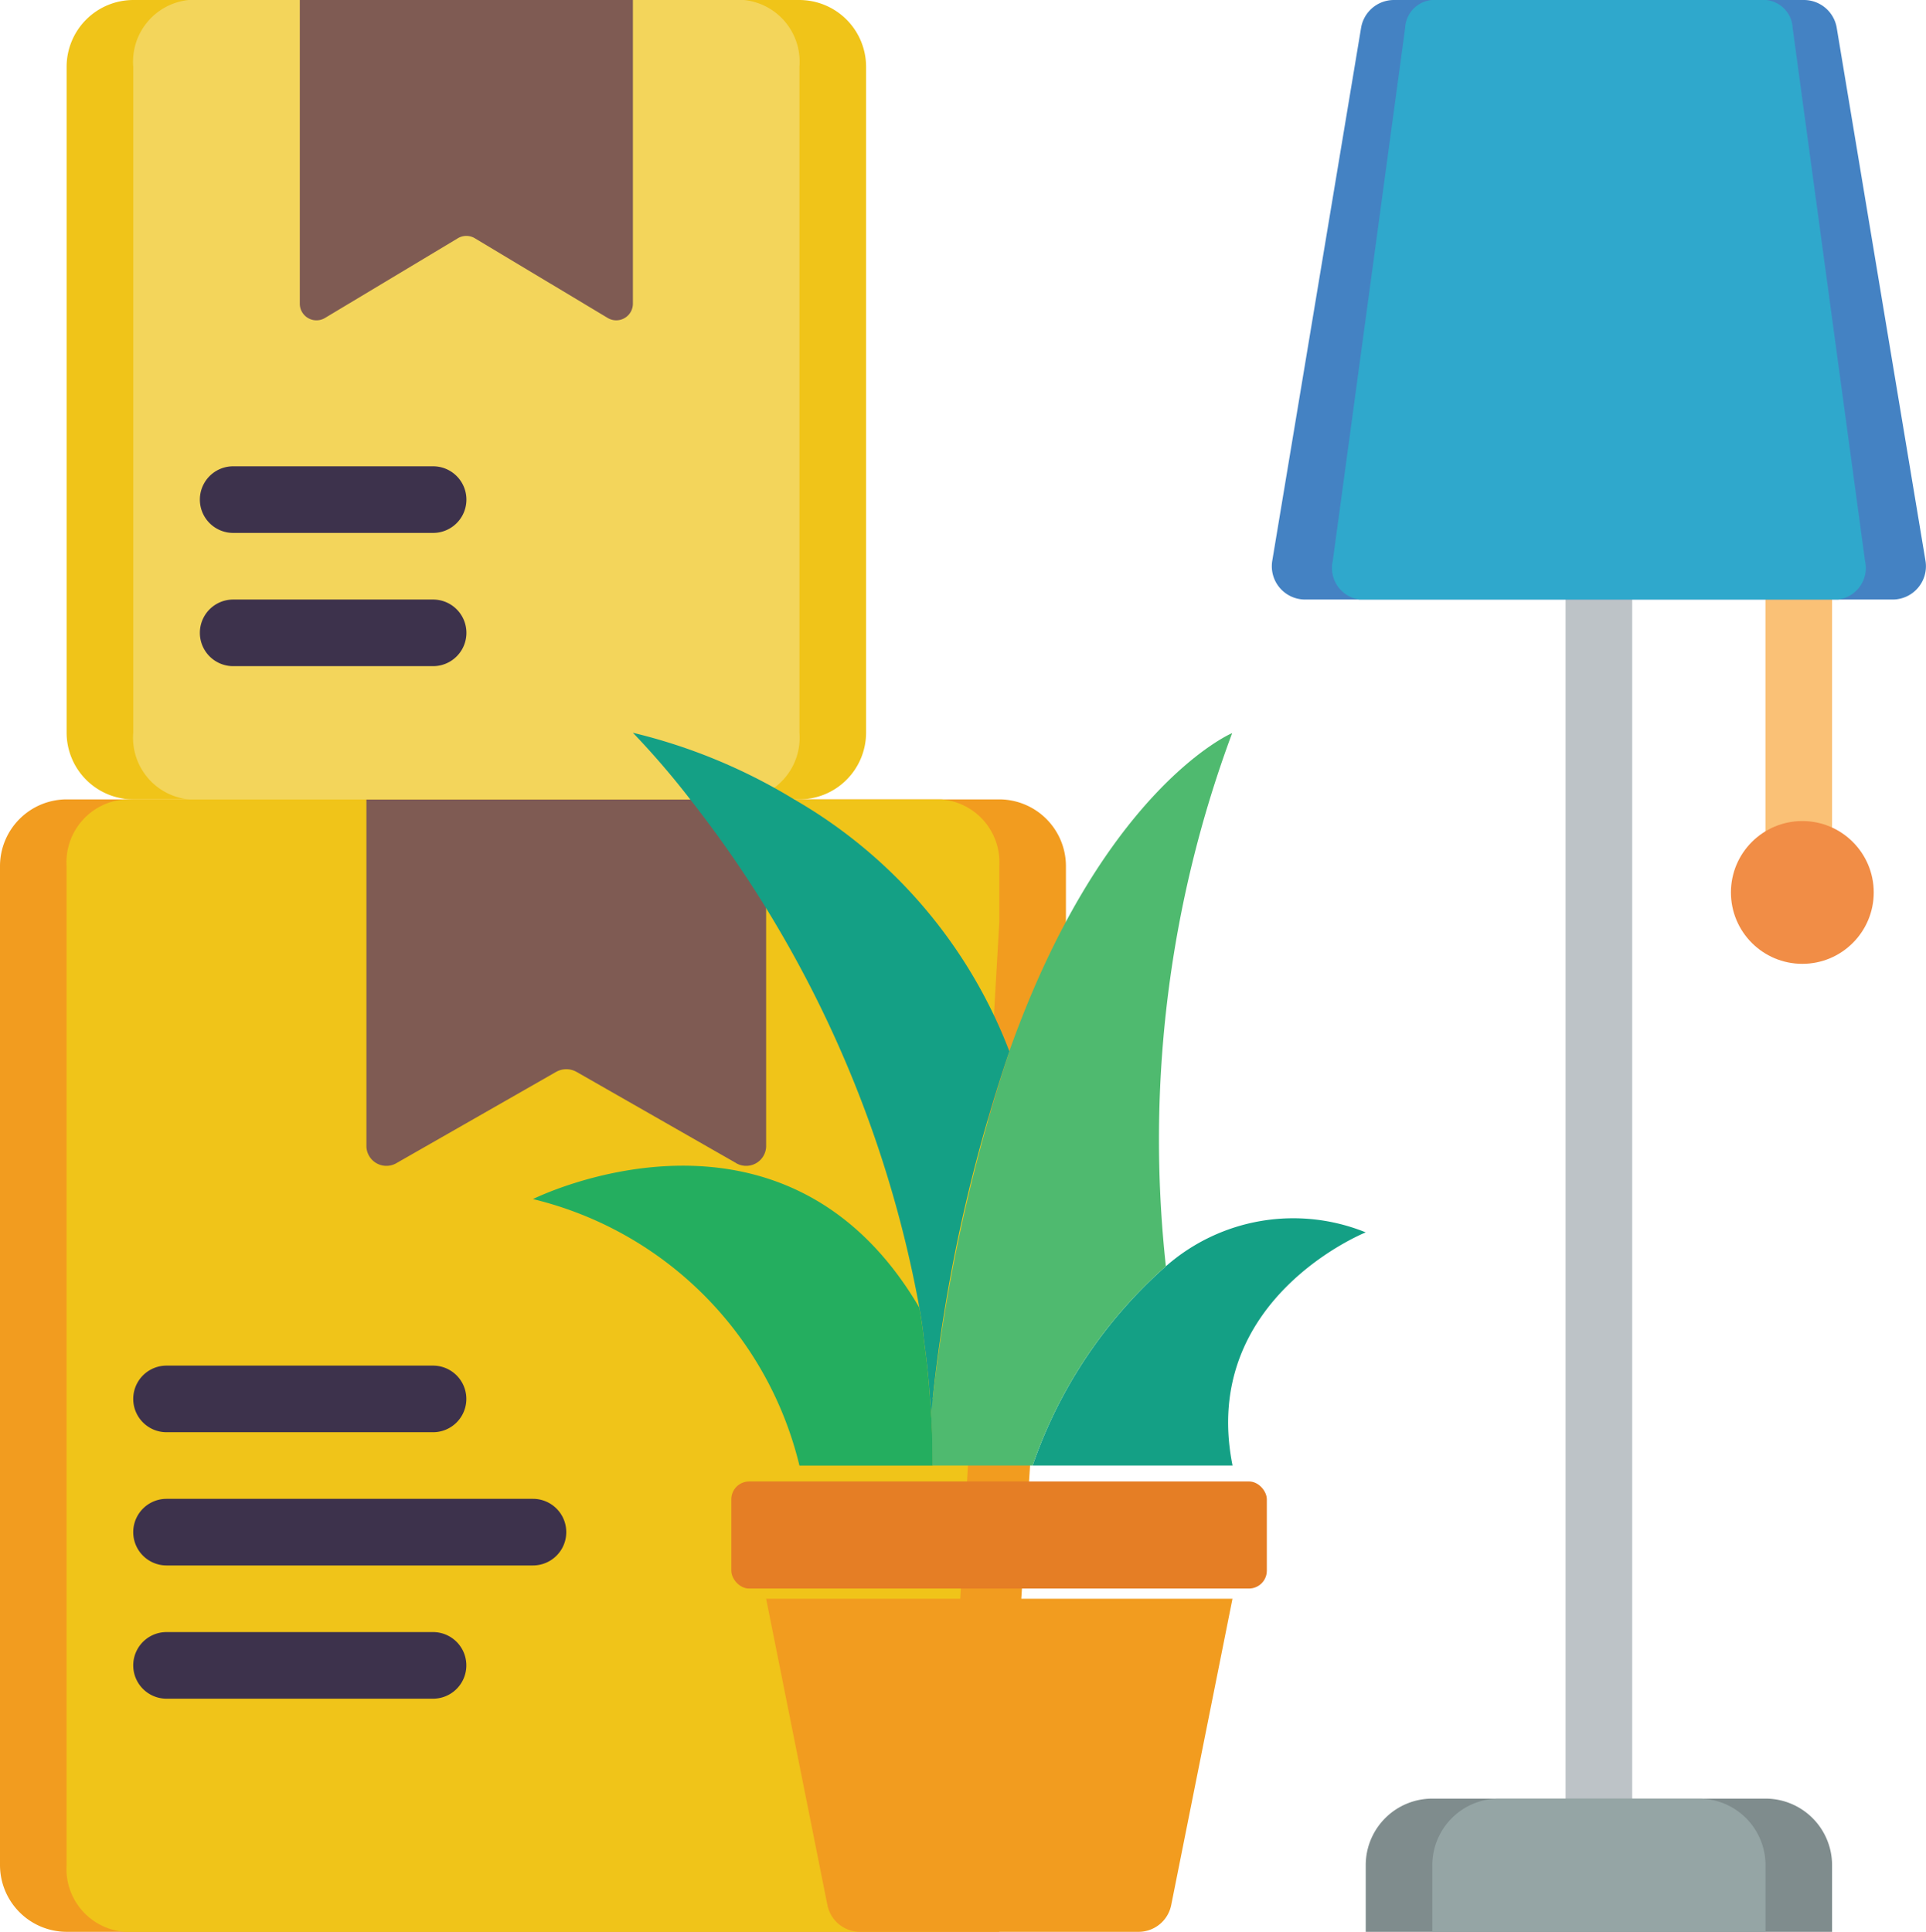
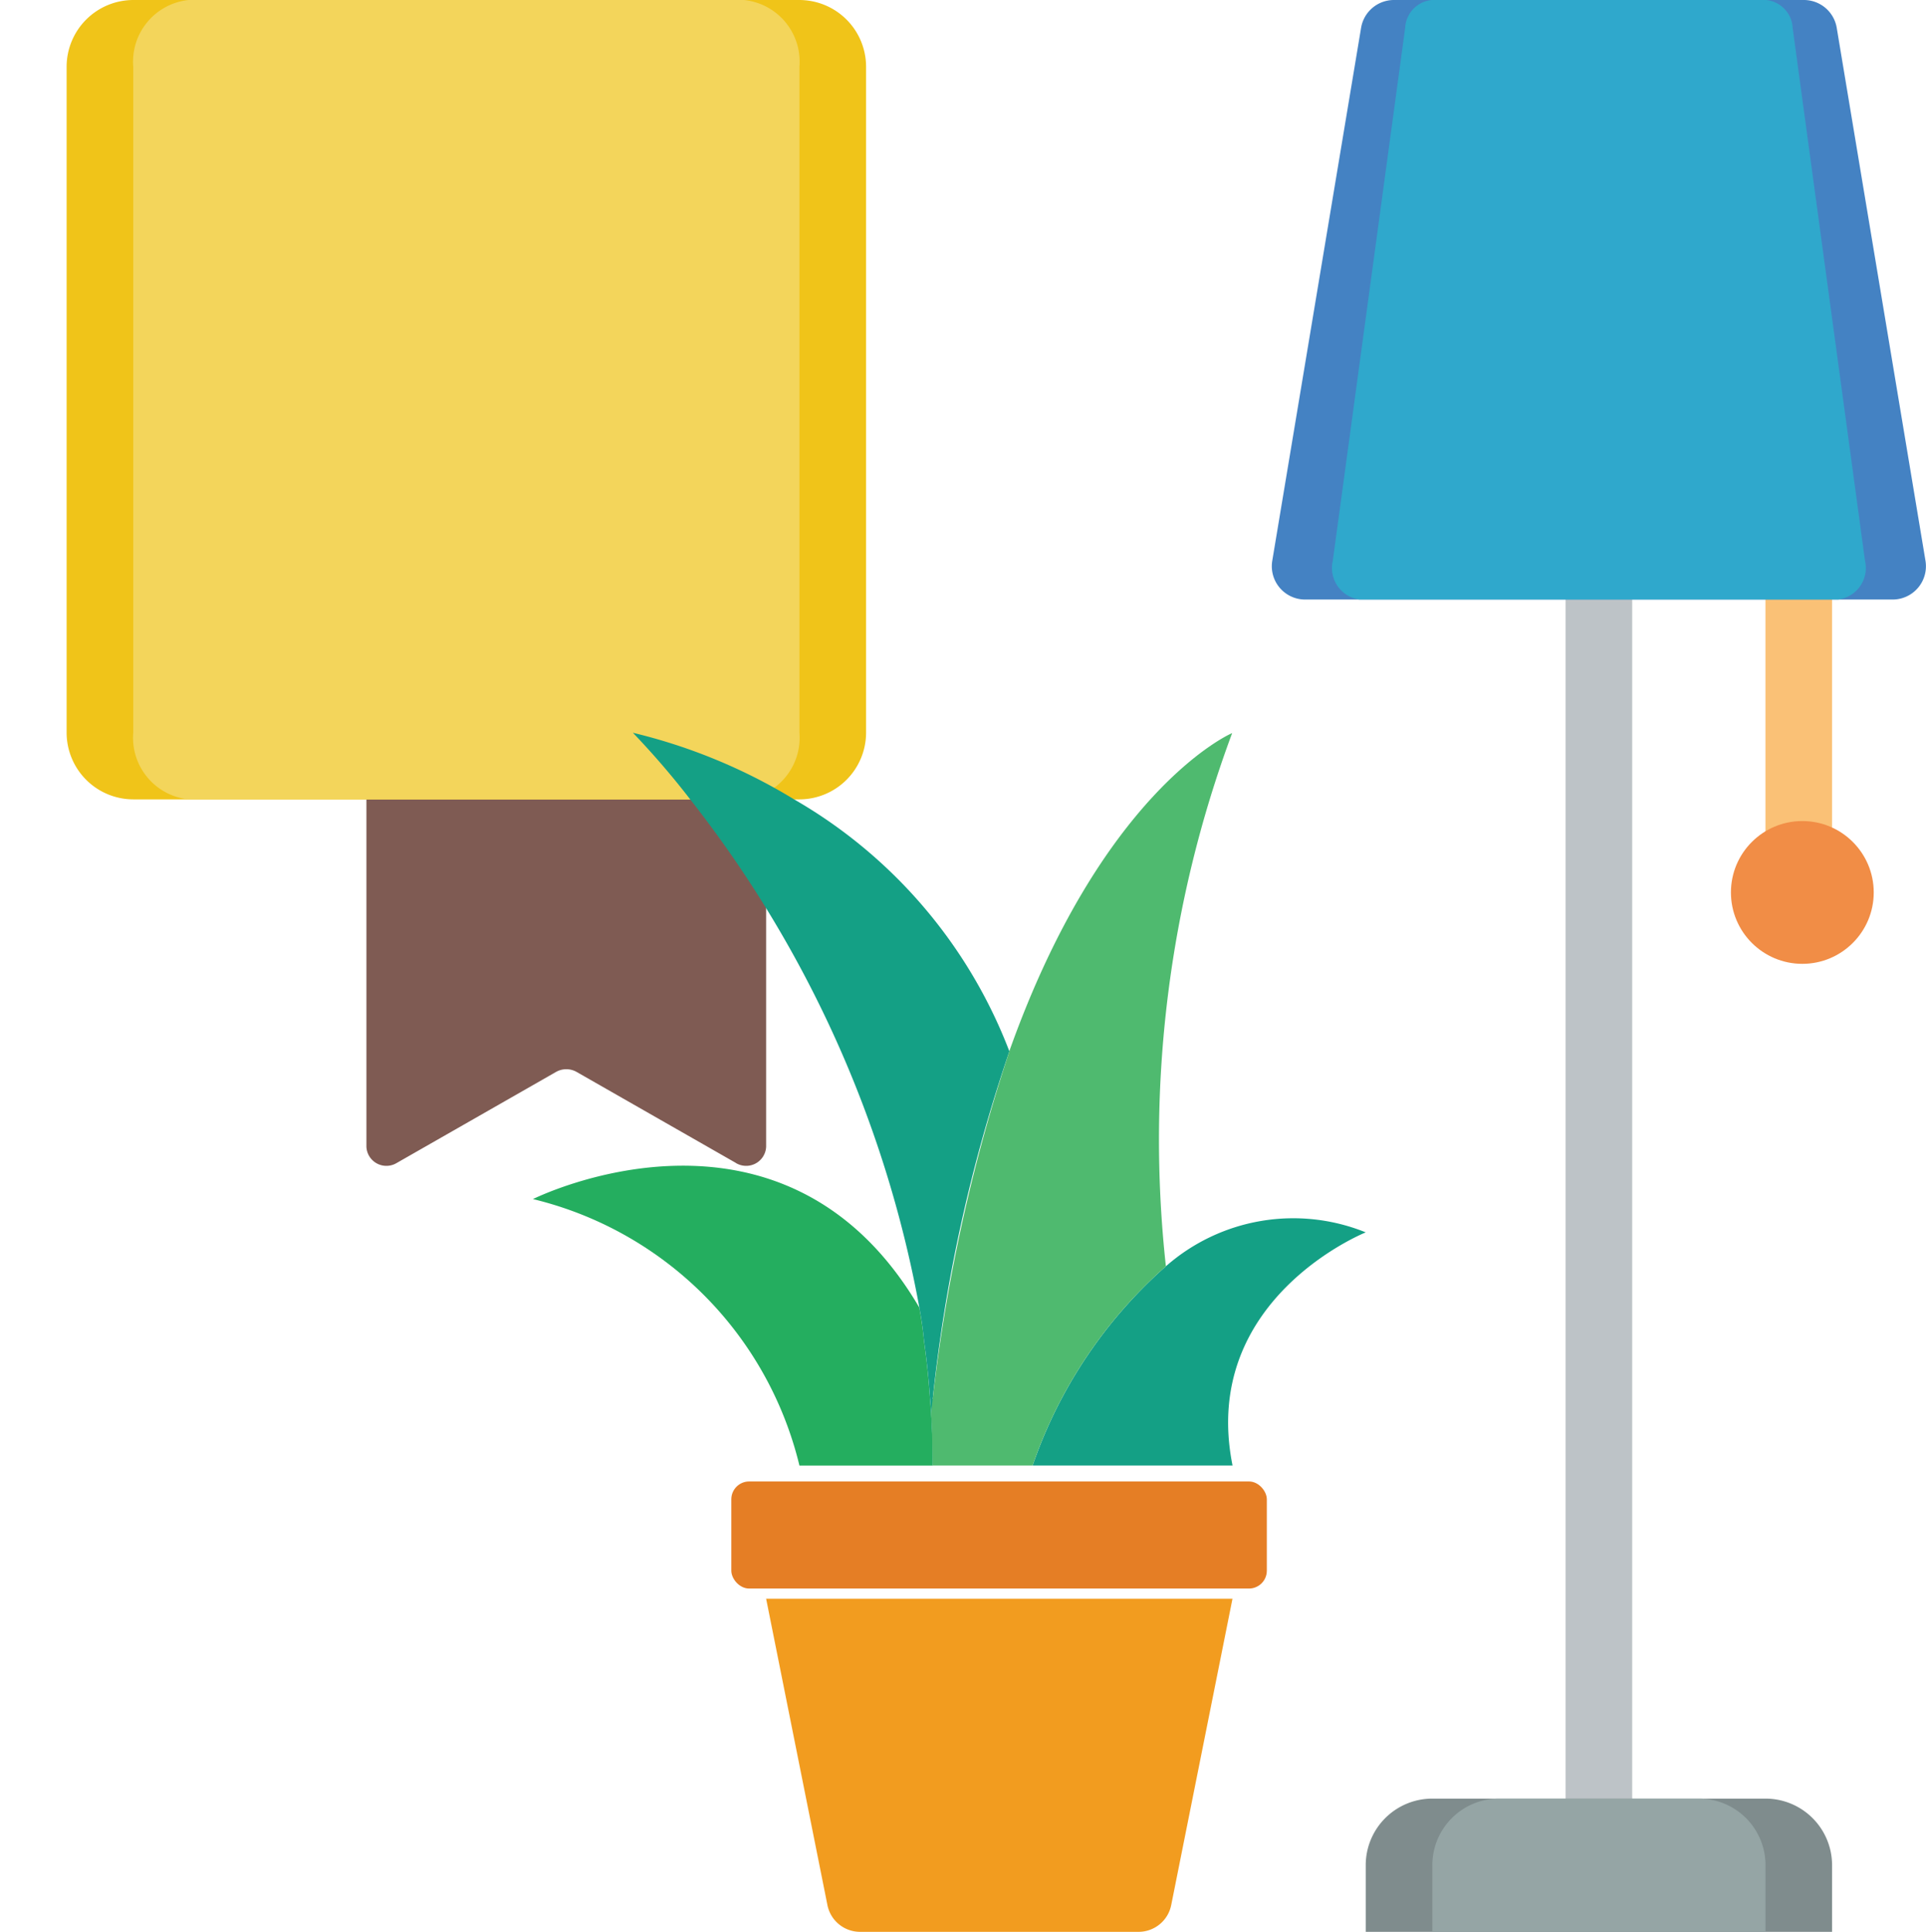
<svg xmlns="http://www.w3.org/2000/svg" width="107.897" height="108.233">
  <g data-name="026---Packed-Boxes">
-     <path fill="#f29c1f" d="M59.715 51.653v-3.135a3.743 3.743 0 0 0-3.732-3.732H3.732A3.743 3.743 0 0 0 0 48.518v55.983a3.743 3.743 0 0 0 3.732 3.732h52.251Z" />
-     <path fill="#f0c419" d="M55.983 51.653v-3.135a3.533 3.533 0 0 0-3.266-3.732H6.998a3.533 3.533 0 0 0-3.269 3.732v55.983a3.533 3.533 0 0 0 3.266 3.732h45.722Z" data-name="Shape" />
    <path fill="#7f5b53" d="m41.227 65.156-8.925-5.1a1.17 1.17 0 0 0-1.152 0l-8.923 5.1a1.12 1.12 0 0 1-1.7-.914V44.786H42.92v19.455a1.12 1.12 0 0 1-1.7.915Z" data-name="Shape" />
    <path fill="#bdc3c7" d="M89.572 102.636a1.866 1.866 0 0 1-1.866-1.867V33.59a1.866 1.866 0 1 1 3.732 0v67.179a1.866 1.866 0 0 1-1.866 1.867" data-name="Shape" />
    <path fill="#fac176" d="M100.769 48.519a1.866 1.866 0 0 1-1.866-1.866V33.59a1.866 1.866 0 1 1 3.732 0v13.063a1.866 1.866 0 0 1-1.866 1.866" data-name="Shape" />
    <path fill="#f0c419" d="M44.487 44.786h.3a3.743 3.743 0 0 0 3.732-3.732V3.732A3.743 3.743 0 0 0 44.786 0H7.464a3.743 3.743 0 0 0-3.732 3.732v37.322a3.743 3.743 0 0 0 3.732 3.732h31.2" data-name="Shape" />
    <path fill="#f3d55b" d="M41.427 44.786h.249a3.474 3.474 0 0 0 3.11-3.732V3.732A3.474 3.474 0 0 0 41.676 0H10.574a3.474 3.474 0 0 0-3.11 3.732v37.322a3.474 3.474 0 0 0 3.11 3.732h26" data-name="Shape" />
    <path fill="#7f8c8d" d="M80.242 100.769h18.661a3.73 3.73 0 0 1 3.732 3.732v3.732H76.51v-3.732a3.73 3.73 0 0 1 3.732-3.732" data-name="Shape" />
    <path fill="#95a5a5" d="M83.974 100.769h11.2a3.73 3.73 0 0 1 3.732 3.732v3.732H80.242v-3.732a3.73 3.73 0 0 1 3.732-3.732" data-name="Shape" />
    <path fill="#4482c3" d="M106.032 33.59H73.115a1.866 1.866 0 0 1-1.841-2.173L76.25 1.559A1.866 1.866 0 0 1 78.091 0h22.964a1.866 1.866 0 0 1 1.841 1.559l4.972 29.858a1.866 1.866 0 0 1-1.84 2.173Z" data-name="Shape" />
    <path fill="#2fa8cc" d="M102.98 33.59H76.165a1.784 1.784 0 0 1-1.5-2.173l4.054-29.858A1.65 1.65 0 0 1 80.218 0h18.708a1.65 1.65 0 0 1 1.5 1.559l4.054 29.857a1.784 1.784 0 0 1-1.5 2.173Z" data-name="Shape" />
    <circle cx="4" cy="4" r="4" fill="#f18d46" transform="translate(96.969 46)" />
    <path fill="#f29c1f" d="M63.783 108.233h-15.6a1.866 1.866 0 0 1-1.83-1.5L42.92 89.572h26.125l-3.432 17.161a1.866 1.866 0 0 1-1.83 1.5" data-name="Shape" />
    <path fill="#24ae5f" d="M52.25 82.112h-7.464A20.25 20.25 0 0 0 29.857 67.18s13.977-7 21.647 6.083v.019c.112.616.205 1.232.261 1.847q.224 1.6.336 3.247a41 41 0 0 1 .149 3.736" data-name="Shape" />
    <path fill="#14a085" d="M56.543 58.913a89 89 0 0 0-4.292 19.463l.765-.448-.765 4.18c0-1.269-.037-2.519-.149-3.732q-.112-1.651-.336-3.247a21 21 0 0 0-.261-1.847v-.019a64.96 64.96 0 0 0-12.839-28.477 46 46 0 0 0-3.21-3.732 31.4 31.4 0 0 1 9.032 3.732 27.7 27.7 0 0 1 12.055 14.108Zm12.506 23.195h-11.2a26.3 26.3 0 0 1 7.483-11.178 10.81 10.81 0 0 1 11.178-1.885s-9.331 3.733-7.461 13.063" data-name="Shape" />
-     <path fill="#7f5b53" d="m34.043 17.813-7.438-4.462a.93.93 0 0 0-.96 0l-7.438 4.463a.933.933 0 0 1-1.412-.801V0h18.661v17.013a.933.933 0 0 1-1.413.8" data-name="Shape" />
-     <path fill="#3d324c" d="M24.259 80.242H9.33a1.866 1.866 0 1 1 0-3.732h14.929a1.866 1.866 0 0 1 0 3.732m5.598 7.464H9.33a1.866 1.866 0 0 1 0-3.732h20.527a1.866 1.866 0 0 1 0 3.732m-5.598 7.465H9.33a1.866 1.866 0 0 1 0-3.732h14.929a1.866 1.866 0 0 1 0 3.732m.001-65.314H13.063a1.866 1.866 0 0 1 0-3.732h11.2a1.866 1.866 0 0 1 0 3.732Zm0 7.465H13.063a1.866 1.866 0 0 1 0-3.732h11.2a1.866 1.866 0 0 1 0 3.732Z" data-name="Shape" />
    <path fill="#4fba6f" d="m65.311 70.912.019.019a26.3 26.3 0 0 0-7.483 11.178h-5.6l-.036-2.046-.048-.893a97 97 0 0 1 4.38-20.257v-.019c5.132-14.425 12.2-17.709 12.484-17.821a65.3 65.3 0 0 0-3.716 29.839" data-name="Shape" />
    <rect width="30" height="6" fill="#e57e25" rx="1" transform="translate(40.969 83)" />
  </g>
</svg>